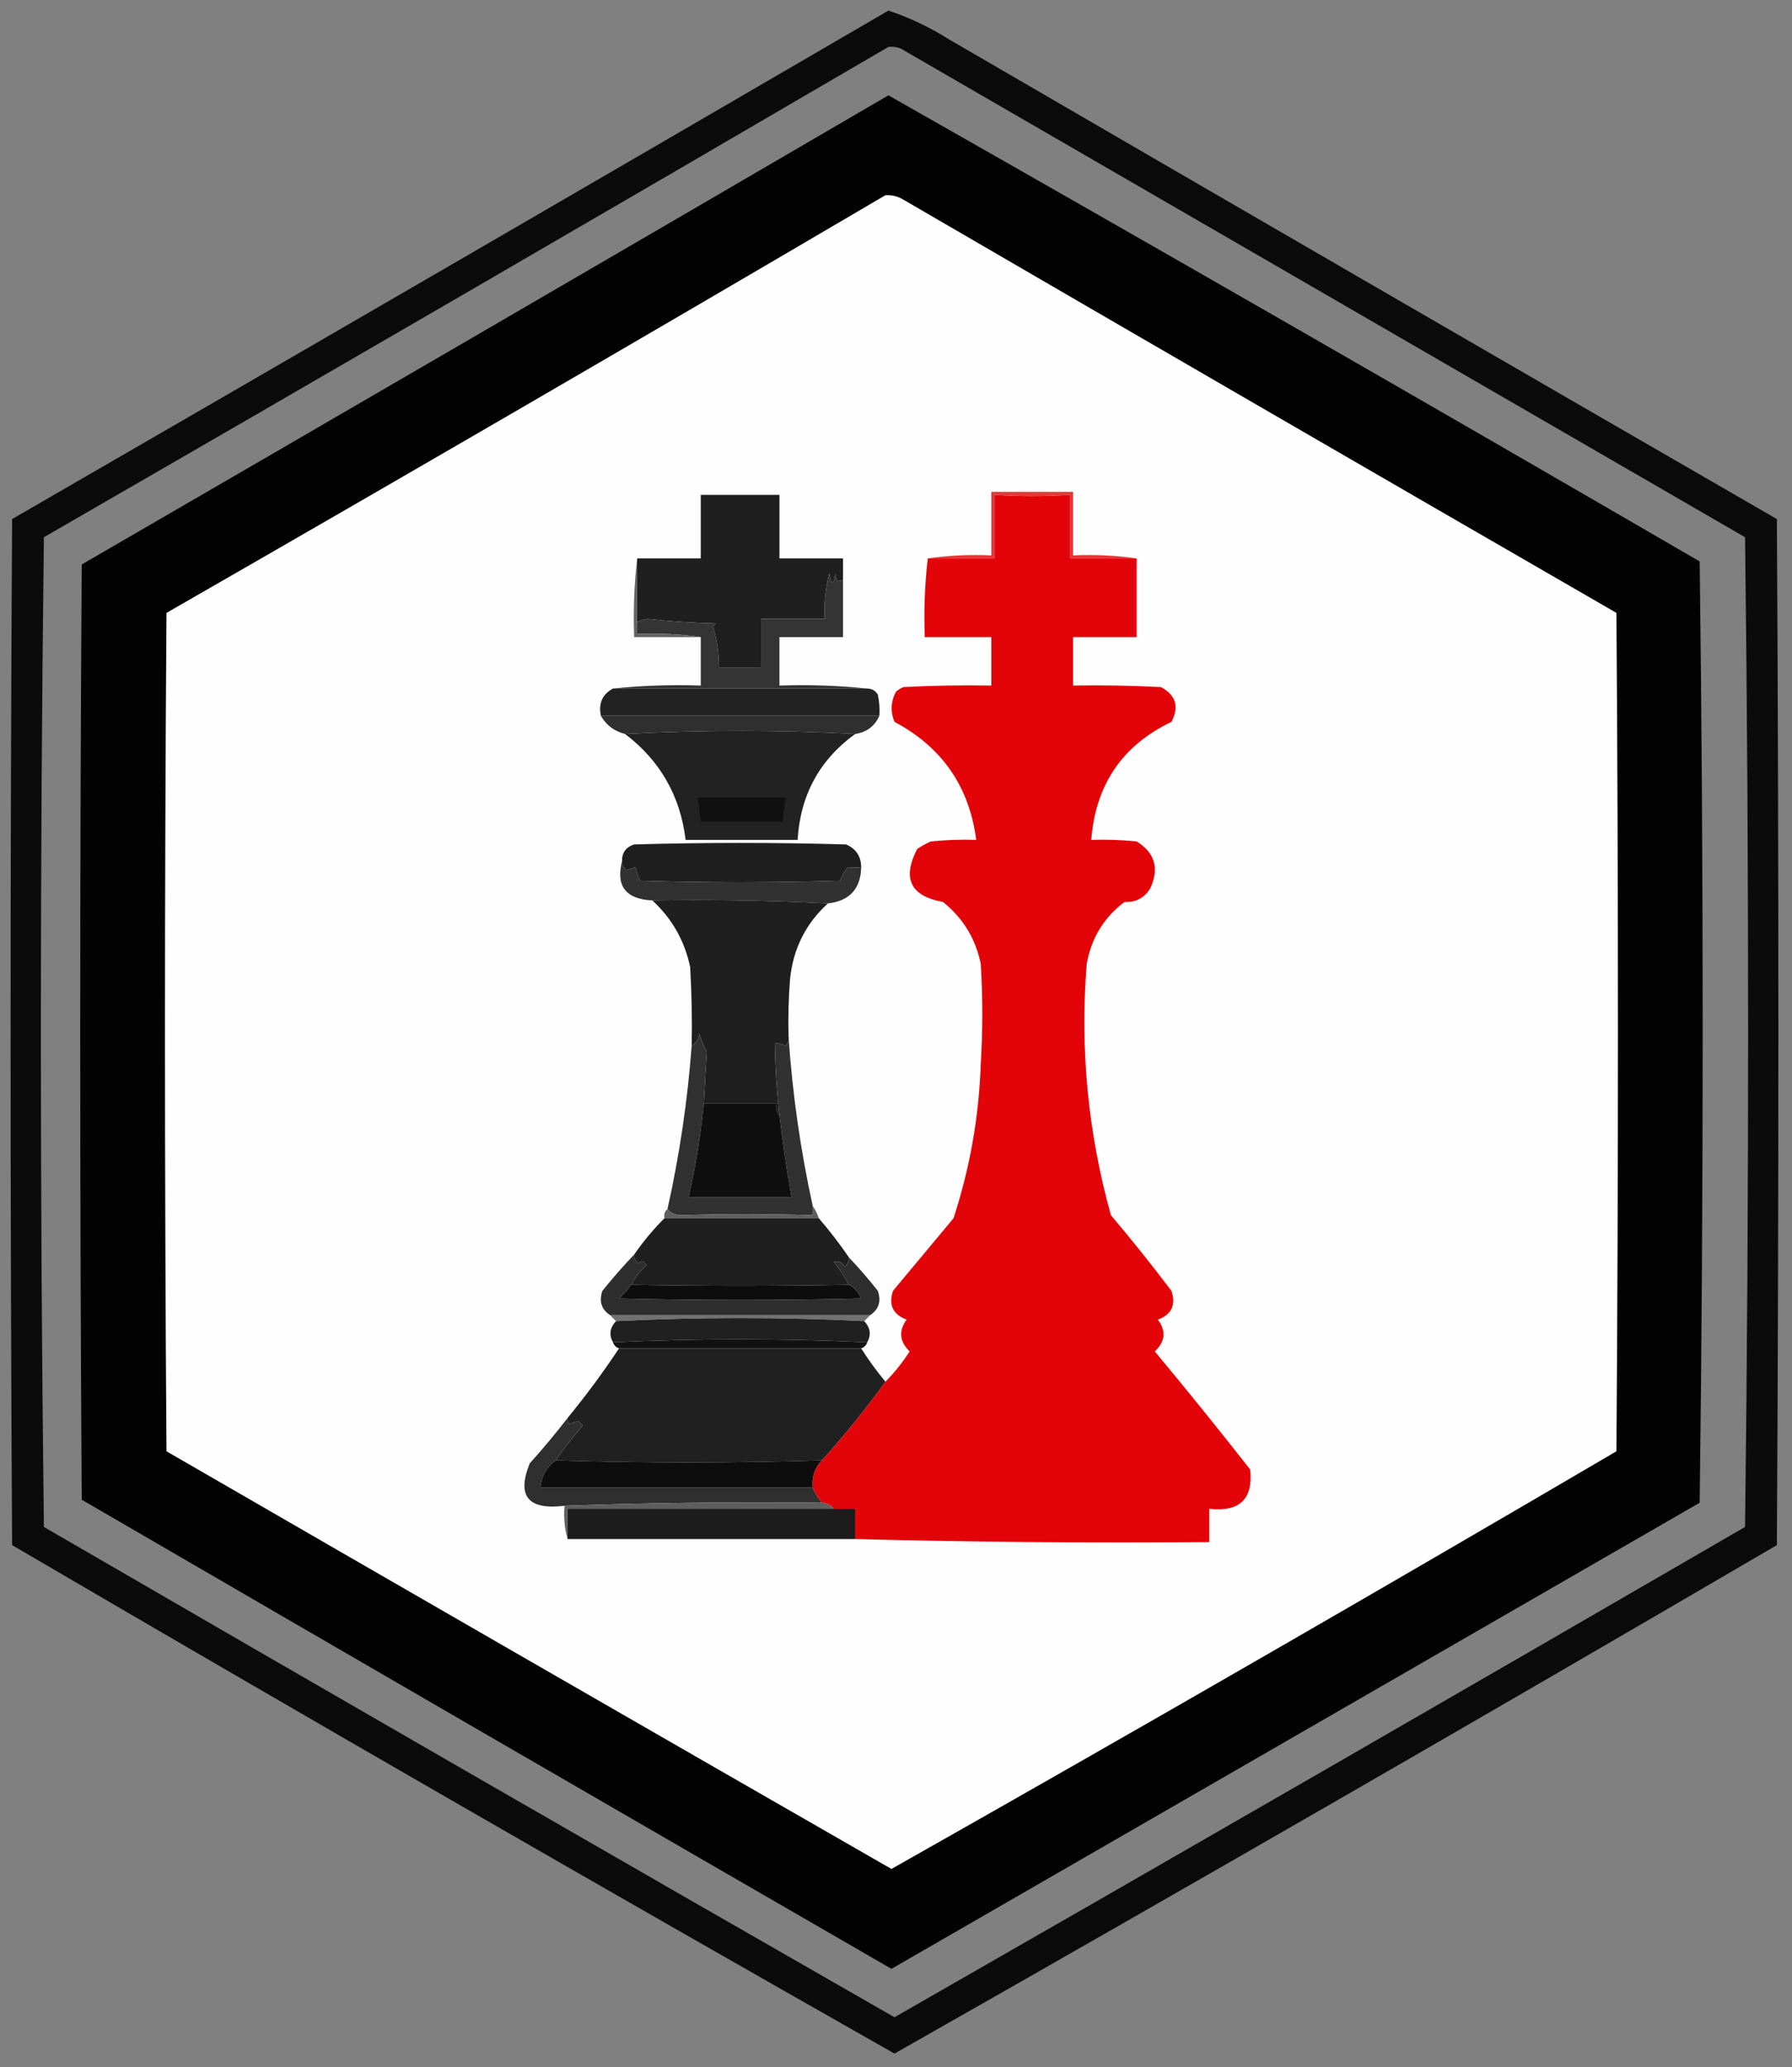
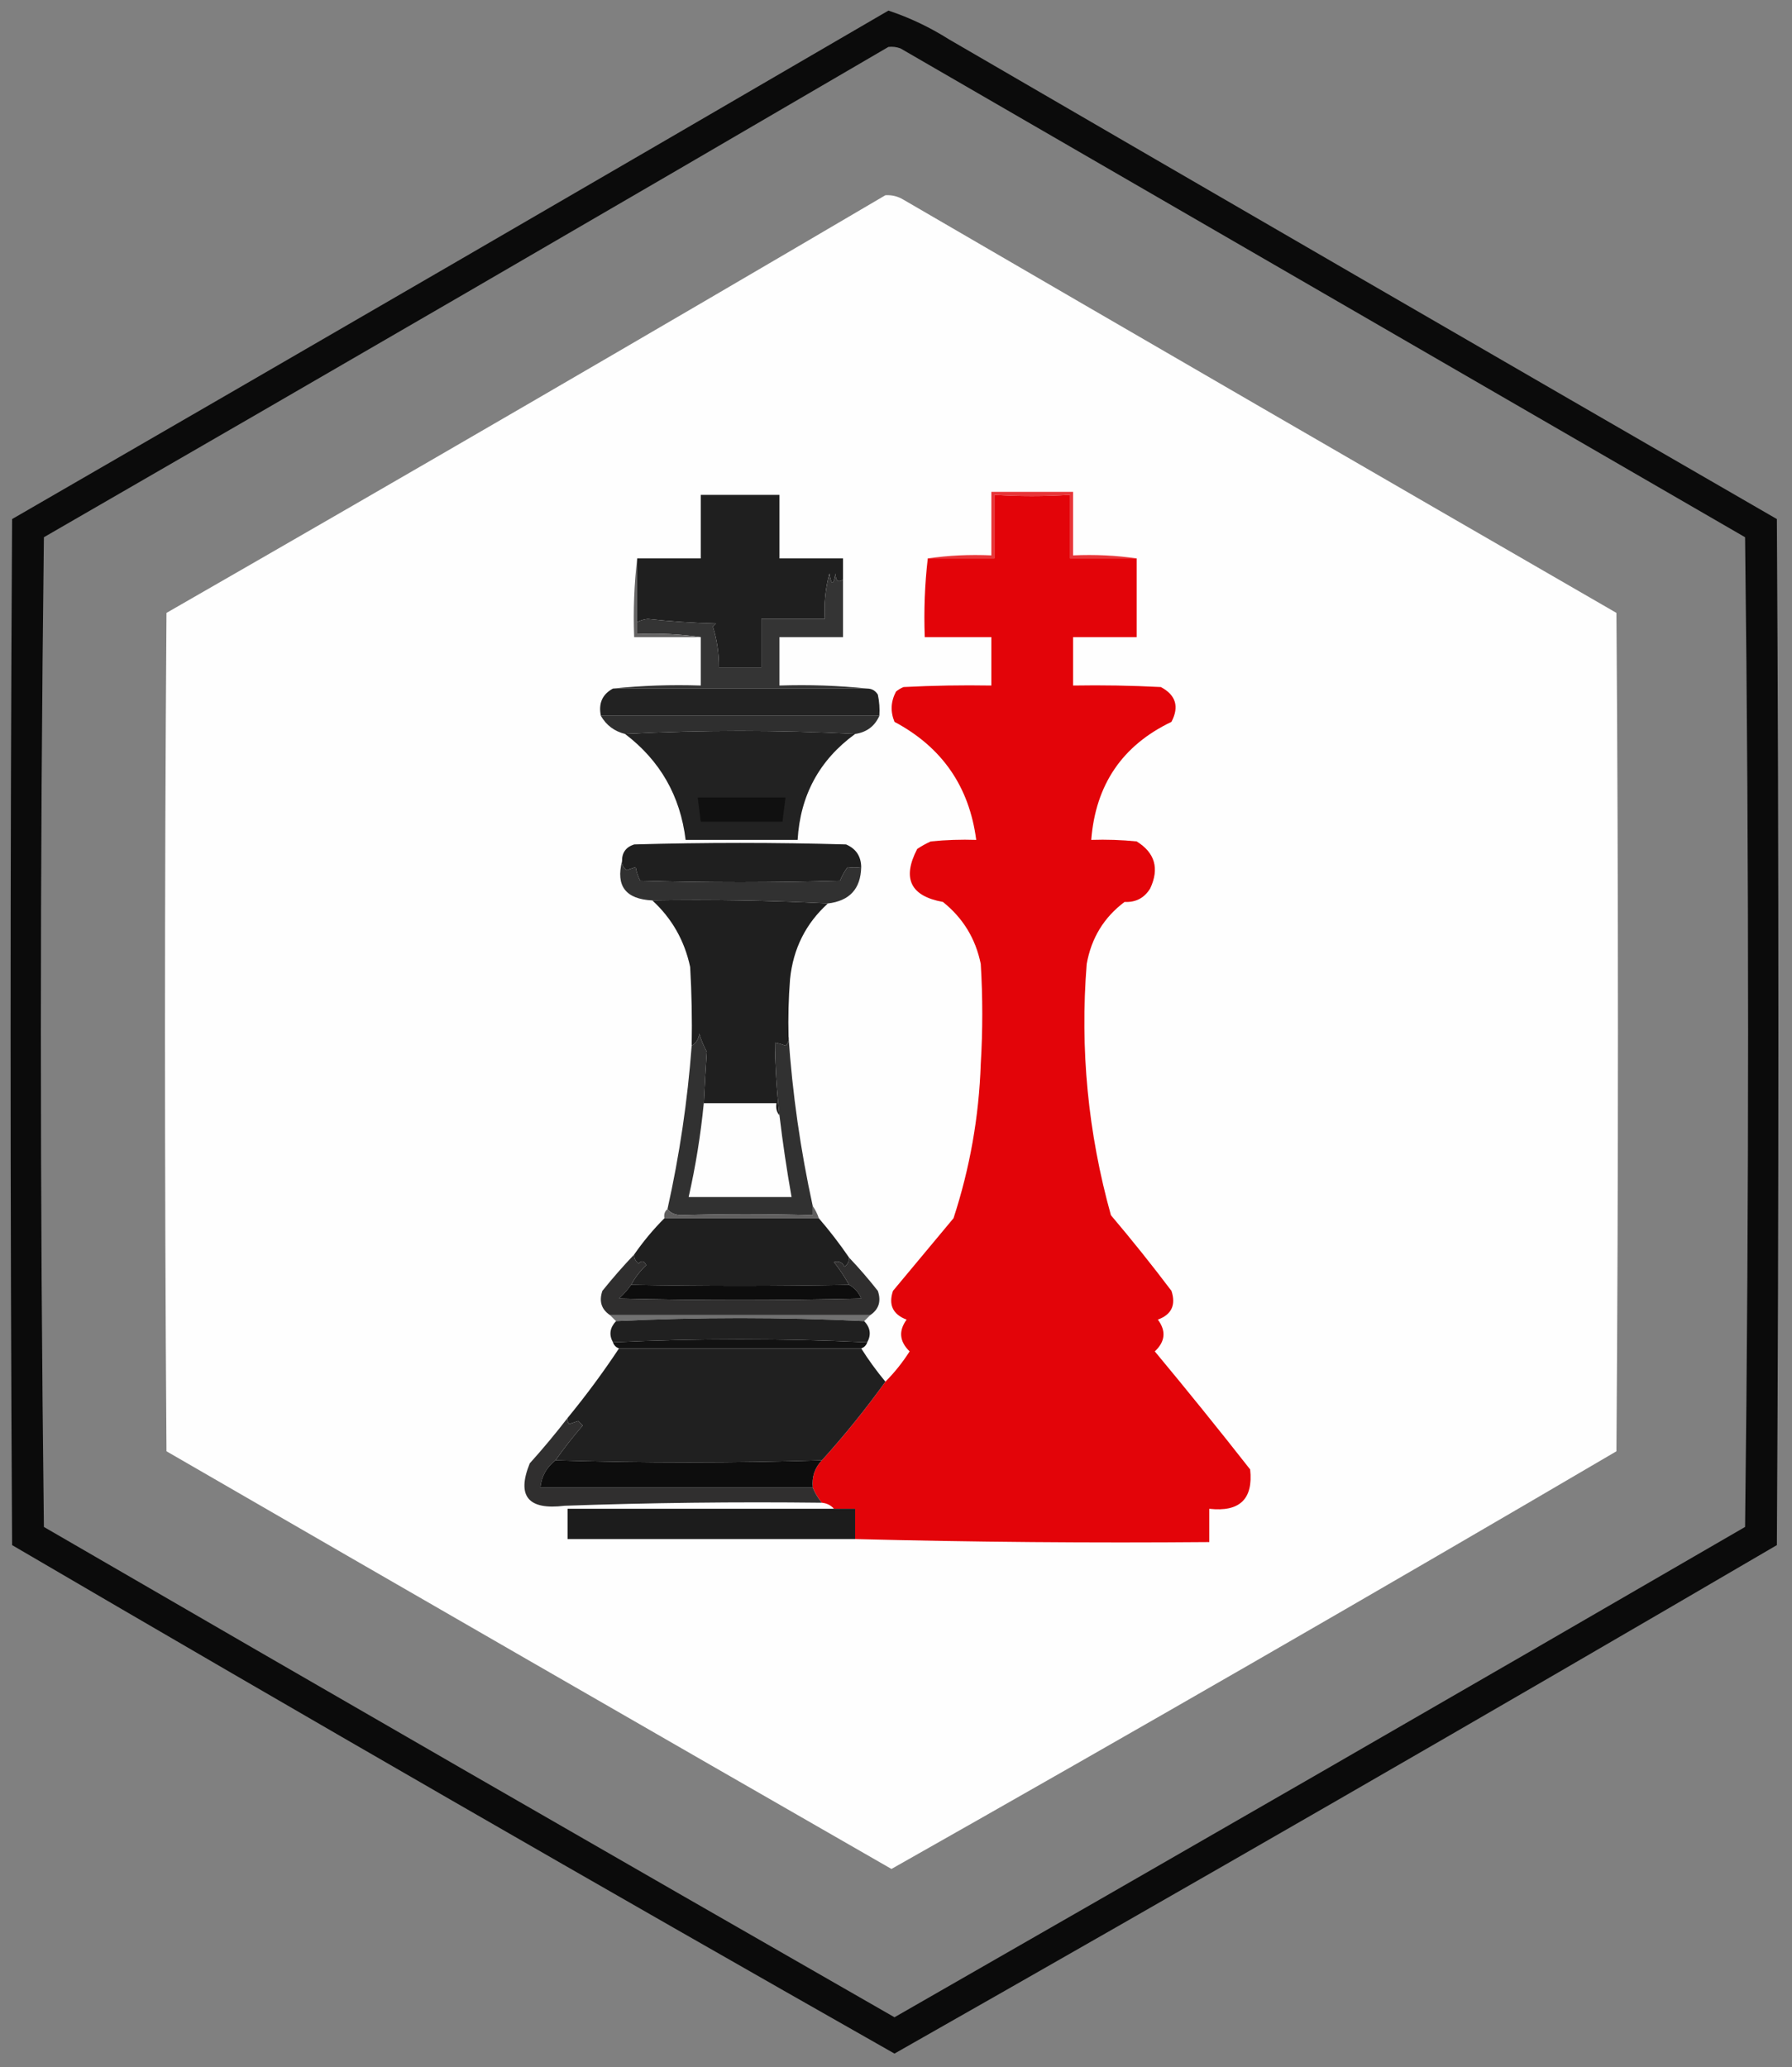
<svg xmlns="http://www.w3.org/2000/svg" version="1.1" width="592px" height="683px" style="shape-rendering:geometricPrecision; text-rendering:geometricPrecision; image-rendering:optimizeQuality; fill-rule:evenodd; clip-rule:evenodd">
  <rect width="100%" height="100%" fill="#808080" stroke="none" />
  <g>
    <path style="opacity:0.917" fill="#000000" d="M 293.5,3.5 C 300.481,5.822 307.148,8.989 313.5,13C 404.585,65.96 495.752,118.793 587,171.5C 587.667,284.5 587.667,397.5 587,510.5C 490.217,567.105 393.051,623.105 295.5,678.5C 197.995,623.162 100.828,567.162 4,510.5C 3.333,397.5 3.333,284.5 4,171.5C 100.669,115.636 197.169,59.636 293.5,3.5 Z M 293.5,15.5 C 294.873,15.343 296.207,15.51 297.5,16C 390.564,69.861 483.564,123.694 576.5,177.5C 577.833,286.5 577.833,395.5 576.5,504.5C 482.959,558.769 389.293,612.769 295.5,666.5C 201.707,612.769 108.041,558.769 14.5,504.5C 13.167,395.5 13.167,286.5 14.5,177.5C 107.662,123.753 200.662,69.753 293.5,15.5 Z" />
  </g>
  <g>
-     <path style="opacity:0.979" fill="#000000" d="M 293.5,31.5 C 383.057,82.378 472.39,133.712 561.5,185.5C 562.833,289.167 562.833,392.833 561.5,496.5C 472.48,547.866 383.48,599.199 294.5,650.5C 205.316,598.987 116.149,547.32 27,495.5C 26.333,392.5 26.333,289.5 27,186.5C 115.978,134.933 204.812,83.266 293.5,31.5 Z" />
-   </g>
+     </g>
  <g>
    <path style="opacity:1" fill="#fefefe" d="M 292.5,64.5 C 294.655,64.372 296.655,64.872 298.5,66C 376.918,111.626 455.418,157.126 534,202.5C 534.667,294.833 534.667,387.167 534,479.5C 454.531,526.137 374.697,572.137 294.5,617.5C 214.622,571.642 134.789,525.642 55,479.5C 54.333,387.167 54.333,294.833 55,202.5C 134.475,156.852 213.642,110.852 292.5,64.5 Z" />
  </g>
  <g>
    <path style="opacity:1" fill="#e83639" d="M 375.5,184.5 C 368.167,184.5 360.833,184.5 353.5,184.5C 353.5,177.5 353.5,170.5 353.5,163.5C 345.008,164.05 336.675,164.05 328.5,163.5C 328.5,170.5 328.5,177.5 328.5,184.5C 321.167,184.5 313.833,184.5 306.5,184.5C 313.313,183.509 320.313,183.175 327.5,183.5C 327.5,176.5 327.5,169.5 327.5,162.5C 336.5,162.5 345.5,162.5 354.5,162.5C 354.5,169.5 354.5,176.5 354.5,183.5C 361.687,183.175 368.687,183.509 375.5,184.5 Z" />
  </g>
  <g>
    <path style="opacity:1" fill="#1f1f1f" d="M 278.5,191.5 C 276.908,192.602 276.075,191.935 276,189.5C 275.333,193.5 274.667,193.5 274,189.5C 272.675,194.401 272.175,199.401 272.5,204.5C 265.5,204.5 258.5,204.5 251.5,204.5C 251.5,209.833 251.5,215.167 251.5,220.5C 246.833,220.5 242.167,220.5 237.5,220.5C 237.528,215.862 236.861,211.362 235.5,207C 235.833,206.667 236.167,206.333 236.5,206C 228.921,205.816 221.421,205.316 214,204.5C 212.855,204.619 211.688,204.952 210.5,205.5C 210.5,198.5 210.5,191.5 210.5,184.5C 217.5,184.5 224.5,184.5 231.5,184.5C 231.5,177.5 231.5,170.5 231.5,163.5C 240.167,163.5 248.833,163.5 257.5,163.5C 257.5,170.5 257.5,177.5 257.5,184.5C 264.5,184.5 271.5,184.5 278.5,184.5C 278.5,186.833 278.5,189.167 278.5,191.5 Z" />
  </g>
  <g>
    <path style="opacity:1" fill="#343434" d="M 278.5,191.5 C 278.5,197.833 278.5,204.167 278.5,210.5C 271.5,210.5 264.5,210.5 257.5,210.5C 257.5,215.833 257.5,221.167 257.5,226.5C 267.348,226.173 277.014,226.506 286.5,227.5C 258.5,227.5 230.5,227.5 202.5,227.5C 211.986,226.506 221.652,226.173 231.5,226.5C 231.5,221.167 231.5,215.833 231.5,210.5C 224.687,209.509 217.687,209.175 210.5,209.5C 210.5,208.167 210.5,206.833 210.5,205.5C 211.688,204.952 212.855,204.619 214,204.5C 221.421,205.316 228.921,205.816 236.5,206C 236.167,206.333 235.833,206.667 235.5,207C 236.861,211.362 237.528,215.862 237.5,220.5C 242.167,220.5 246.833,220.5 251.5,220.5C 251.5,215.167 251.5,209.833 251.5,204.5C 258.5,204.5 265.5,204.5 272.5,204.5C 272.175,199.401 272.675,194.401 274,189.5C 274.667,193.5 275.333,193.5 276,189.5C 276.075,191.935 276.908,192.602 278.5,191.5 Z" />
  </g>
  <g>
    <path style="opacity:1" fill="#646363" d="M 210.5,184.5 C 210.5,191.5 210.5,198.5 210.5,205.5C 210.5,206.833 210.5,208.167 210.5,209.5C 217.687,209.175 224.687,209.509 231.5,210.5C 224.167,210.5 216.833,210.5 209.5,210.5C 209.174,201.651 209.507,192.984 210.5,184.5 Z" />
  </g>
  <g>
    <path style="opacity:1" fill="#e30409" d="M 375.5,184.5 C 375.5,193.167 375.5,201.833 375.5,210.5C 368.5,210.5 361.5,210.5 354.5,210.5C 354.5,215.833 354.5,221.167 354.5,226.5C 364.172,226.334 373.839,226.5 383.5,227C 388.453,229.64 389.62,233.473 387,238.5C 370.761,246.269 361.928,259.269 360.5,277.5C 365.511,277.334 370.511,277.501 375.5,278C 381.542,281.748 383.042,286.915 380,293.5C 378.066,296.688 375.232,298.188 371.5,298C 364.688,303.106 360.522,309.939 359,318.5C 356.753,346.617 359.42,374.284 367,401.5C 373.907,409.651 380.574,417.984 387,426.5C 388.538,431.169 387.038,434.336 382.5,436C 385.296,439.741 384.963,443.241 381.5,446.5C 392.19,459.355 402.69,472.355 413,485.5C 414.043,495.288 409.543,499.622 399.5,498.5C 399.5,502.167 399.5,505.833 399.5,509.5C 360.33,509.832 321.33,509.499 282.5,508.5C 282.5,505.167 282.5,501.833 282.5,498.5C 280.167,498.5 277.833,498.5 275.5,498.5C 274.486,497.326 273.153,496.66 271.5,496.5C 270.248,494.999 269.248,493.332 268.5,491.5C 268.129,487.997 269.129,484.997 271.5,482.5C 278.969,474.239 285.969,465.572 292.5,456.5C 295.493,453.499 298.159,450.165 300.5,446.5C 297.133,443.226 296.799,439.726 299.5,436C 294.962,434.287 293.462,431.12 295,426.5C 301.667,418.5 308.333,410.5 315,402.5C 320.412,385.958 323.412,368.958 324,351.5C 324.667,340.5 324.667,329.5 324,318.5C 322.31,310.146 318.143,303.313 311.5,298C 300.784,296.068 297.951,290.235 303,280.5C 304.419,279.54 305.919,278.707 307.5,278C 312.489,277.501 317.489,277.334 322.5,277.5C 320.203,259.868 311.203,246.868 295.5,238.5C 294.106,235.092 294.272,231.759 296,228.5C 296.75,227.874 297.584,227.374 298.5,227C 308.161,226.5 317.828,226.334 327.5,226.5C 327.5,221.167 327.5,215.833 327.5,210.5C 320.167,210.5 312.833,210.5 305.5,210.5C 305.174,201.651 305.507,192.984 306.5,184.5C 313.833,184.5 321.167,184.5 328.5,184.5C 328.5,177.5 328.5,170.5 328.5,163.5C 336.675,164.05 345.008,164.05 353.5,163.5C 353.5,170.5 353.5,177.5 353.5,184.5C 360.833,184.5 368.167,184.5 375.5,184.5 Z" />
  </g>
  <g>
    <path style="opacity:1" fill="#222222" d="M 202.5,227.5 C 230.5,227.5 258.5,227.5 286.5,227.5C 288.017,227.511 289.184,228.177 290,229.5C 290.497,231.81 290.663,234.143 290.5,236.5C 259.833,236.5 229.167,236.5 198.5,236.5C 197.658,232.379 198.991,229.379 202.5,227.5 Z" />
  </g>
  <g>
    <path style="opacity:1" fill="#2f2f2f" d="M 198.5,236.5 C 229.167,236.5 259.833,236.5 290.5,236.5C 288.99,239.933 286.324,241.933 282.5,242.5C 257.167,241.167 231.833,241.167 206.5,242.5C 202.958,241.619 200.291,239.619 198.5,236.5 Z" />
  </g>
  <g>
    <path style="opacity:1" fill="#222222" d="M 206.5,242.5 C 231.833,241.167 257.167,241.167 282.5,242.5C 270.701,251.091 264.368,262.758 263.5,277.5C 251.167,277.5 238.833,277.5 226.5,277.5C 224.743,262.981 218.076,251.314 206.5,242.5 Z" />
  </g>
  <g>
    <path style="opacity:1" fill="#101010" d="M 230.5,263.5 C 240.167,263.5 249.833,263.5 259.5,263.5C 259.167,266.167 258.833,268.833 258.5,271.5C 249.5,271.5 240.5,271.5 231.5,271.5C 231.167,268.833 230.833,266.167 230.5,263.5 Z" />
  </g>
  <g>
    <path style="opacity:1" fill="#1f1f1f" d="M 284.5,286.5 C 282.951,286.736 281.451,286.736 280,286.5C 278.98,287.891 278.147,289.391 277.5,291C 255.5,291.667 233.5,291.667 211.5,291C 210.773,289.601 210.273,288.101 210,286.5C 209,286.833 208,287.167 207,287.5C 205.961,286.756 205.461,285.756 205.5,284.5C 205.452,281.708 206.785,279.875 209.5,279C 232.833,278.333 256.167,278.333 279.5,279C 282.789,280.41 284.456,282.91 284.5,286.5 Z" />
  </g>
  <g>
    <path style="opacity:1" fill="#313131" d="M 205.5,284.5 C 205.461,285.756 205.961,286.756 207,287.5C 208,287.167 209,286.833 210,286.5C 210.273,288.101 210.773,289.601 211.5,291C 233.5,291.667 255.5,291.667 277.5,291C 278.147,289.391 278.98,287.891 280,286.5C 281.451,286.736 282.951,286.736 284.5,286.5C 284.345,293.657 280.679,297.657 273.5,298.5C 254.341,297.503 235.007,297.17 215.5,297.5C 206.721,297.078 203.387,292.745 205.5,284.5 Z" />
  </g>
  <g>
    <path style="opacity:1" fill="#1f1f1f" d="M 215.5,297.5 C 235.007,297.17 254.341,297.503 273.5,298.5C 266.184,305.132 262.017,313.465 261,323.5C 260.5,329.825 260.334,336.158 260.5,342.5C 260.719,343.675 260.386,344.675 259.5,345.5C 258.284,344.998 257.117,344.665 256,344.5C 256.089,352.213 256.589,360.213 257.5,368.5C 256.566,367.432 256.232,366.099 256.5,364.5C 248.5,364.5 240.5,364.5 232.5,364.5C 232.789,358.648 233.123,352.982 233.5,347.5C 232.469,345.618 231.635,343.618 231,341.5C 230.8,343.32 229.966,344.653 228.5,345.5C 228.666,336.827 228.5,328.16 228,319.5C 226.145,310.782 221.978,303.449 215.5,297.5 Z" />
  </g>
  <g>
    <path style="opacity:1" fill="#313131" d="M 232.5,364.5 C 231.48,374.934 229.813,385.267 227.5,395.5C 238.833,395.5 250.167,395.5 261.5,395.5C 259.908,386.54 258.575,377.54 257.5,368.5C 256.589,360.213 256.089,352.213 256,344.5C 257.117,344.665 258.284,344.998 259.5,345.5C 260.386,344.675 260.719,343.675 260.5,342.5C 261.773,361.261 264.44,379.928 268.5,398.5C 268.5,399.5 268.5,400.5 268.5,401.5C 253.398,401.064 238.898,401.064 225,401.5C 223.014,401.431 221.514,400.765 220.5,399.5C 224.479,381.666 227.145,363.666 228.5,345.5C 229.966,344.653 230.8,343.32 231,341.5C 231.635,343.618 232.469,345.618 233.5,347.5C 233.123,352.982 232.789,358.648 232.5,364.5 Z" />
  </g>
  <g>
-     <path style="opacity:1" fill="#0f0f0f" d="M 232.5,364.5 C 240.5,364.5 248.5,364.5 256.5,364.5C 256.232,366.099 256.566,367.432 257.5,368.5C 258.575,377.54 259.908,386.54 261.5,395.5C 250.167,395.5 238.833,395.5 227.5,395.5C 229.813,385.267 231.48,374.934 232.5,364.5 Z" />
-   </g>
+     </g>
  <g>
    <path style="opacity:1" fill="#605f5f" d="M 268.5,398.5 C 269.345,399.671 270.011,401.005 270.5,402.5C 253.5,402.5 236.5,402.5 219.5,402.5C 219.263,401.209 219.596,400.209 220.5,399.5C 221.514,400.765 223.014,401.431 225,401.5C 238.898,401.064 253.398,401.064 268.5,401.5C 268.5,400.5 268.5,399.5 268.5,398.5 Z" />
  </g>
  <g>
    <path style="opacity:1" fill="#1f1f1f" d="M 219.5,402.5 C 236.5,402.5 253.5,402.5 270.5,402.5C 274.075,406.653 277.409,410.986 280.5,415.5C 280.539,416.756 280.039,417.756 279,418.5C 278.163,416.993 276.996,416.493 275.5,417C 277.389,419.382 279.055,421.882 280.5,424.5C 256.394,424.954 232.394,424.954 208.5,424.5C 209.794,422.093 211.461,419.926 213.5,418C 212.747,416.513 211.914,416.346 211,417.5C 209.961,416.756 209.461,415.756 209.5,414.5C 212.486,410.183 215.82,406.183 219.5,402.5 Z" />
  </g>
  <g>
    <path style="opacity:1" fill="#2f2e2e" d="M 209.5,414.5 C 209.461,415.756 209.961,416.756 211,417.5C 211.914,416.346 212.747,416.513 213.5,418C 211.461,419.926 209.794,422.093 208.5,424.5C 207.375,426.129 206.041,427.629 204.5,429C 231.167,429.667 257.833,429.667 284.5,429C 283.672,427.008 282.339,425.508 280.5,424.5C 279.055,421.882 277.389,419.382 275.5,417C 276.996,416.493 278.163,416.993 279,418.5C 280.039,417.756 280.539,416.756 280.5,415.5C 283.802,418.974 286.968,422.641 290,426.5C 291.166,429.927 290.332,432.593 287.5,434.5C 258.833,434.5 230.167,434.5 201.5,434.5C 198.668,432.593 197.834,429.927 199,426.5C 202.365,422.307 205.865,418.307 209.5,414.5 Z" />
  </g>
  <g>
    <path style="opacity:1" fill="#0d0d0d" d="M 280.5,424.5 C 282.339,425.508 283.672,427.008 284.5,429C 257.833,429.667 231.167,429.667 204.5,429C 206.041,427.629 207.375,426.129 208.5,424.5C 232.394,424.954 256.394,424.954 280.5,424.5 Z" />
  </g>
  <g>
    <path style="opacity:1" fill="#717171" d="M 201.5,434.5 C 230.167,434.5 258.833,434.5 287.5,434.5C 286.833,435.167 286.167,435.833 285.5,436.5C 258.167,435.167 230.833,435.167 203.5,436.5C 202.833,435.833 202.167,435.167 201.5,434.5 Z" />
  </g>
  <g>
    <path style="opacity:1" fill="#202020" d="M 285.5,436.5 C 287.534,438.655 287.867,440.988 286.5,443.5C 258.5,442.167 230.5,442.167 202.5,443.5C 201.122,441.03 201.455,438.696 203.5,436.5C 230.833,435.167 258.167,435.167 285.5,436.5 Z" />
  </g>
  <g>
    <path style="opacity:1" fill="#121212" d="M 286.5,443.5 C 286.167,444.5 285.5,445.167 284.5,445.5C 257.833,445.5 231.167,445.5 204.5,445.5C 203.5,445.167 202.833,444.5 202.5,443.5C 230.5,442.167 258.5,442.167 286.5,443.5 Z" />
  </g>
  <g>
    <path style="opacity:1" fill="#202020" d="M 204.5,445.5 C 231.167,445.5 257.833,445.5 284.5,445.5C 286.913,449.314 289.579,452.981 292.5,456.5C 285.969,465.572 278.969,474.239 271.5,482.5C 242.285,483.404 212.952,483.404 183.5,482.5C 186.285,478.542 189.285,474.709 192.5,471C 192,470.5 191.5,470 191,469.5C 190,469.833 189,470.167 188,470.5C 187.536,469.906 187.369,469.239 187.5,468.5C 193.577,461.096 199.244,453.43 204.5,445.5 Z" />
  </g>
  <g>
    <path style="opacity:1" fill="#302f2f" d="M 187.5,468.5 C 187.369,469.239 187.536,469.906 188,470.5C 189,470.167 190,469.833 191,469.5C 191.5,470 192,470.5 192.5,471C 189.285,474.709 186.285,478.542 183.5,482.5C 180.558,484.779 178.891,487.779 178.5,491.5C 208.5,491.5 238.5,491.5 268.5,491.5C 269.248,493.332 270.248,494.999 271.5,496.5C 242.995,496.169 214.662,496.502 186.5,497.5C 174.452,498.982 170.619,494.315 175,483.5C 179.408,478.602 183.574,473.602 187.5,468.5 Z" />
  </g>
  <g>
    <path style="opacity:1" fill="#0d0d0d" d="M 271.5,482.5 C 269.129,484.997 268.129,487.997 268.5,491.5C 238.5,491.5 208.5,491.5 178.5,491.5C 178.891,487.779 180.558,484.779 183.5,482.5C 212.952,483.404 242.285,483.404 271.5,482.5 Z" />
  </g>
  <g>
-     <path style="opacity:1" fill="#5e5e5e" d="M 271.5,496.5 C 273.153,496.66 274.486,497.326 275.5,498.5C 246.167,498.5 216.833,498.5 187.5,498.5C 187.5,501.833 187.5,505.167 187.5,508.5C 186.518,505.038 186.185,501.371 186.5,497.5C 214.662,496.502 242.995,496.169 271.5,496.5 Z" />
-   </g>
+     </g>
  <g>
    <path style="opacity:1" fill="#1c1c1c" d="M 275.5,498.5 C 277.833,498.5 280.167,498.5 282.5,498.5C 282.5,501.833 282.5,505.167 282.5,508.5C 250.833,508.5 219.167,508.5 187.5,508.5C 187.5,505.167 187.5,501.833 187.5,498.5C 216.833,498.5 246.167,498.5 275.5,498.5 Z" />
  </g>
</svg>